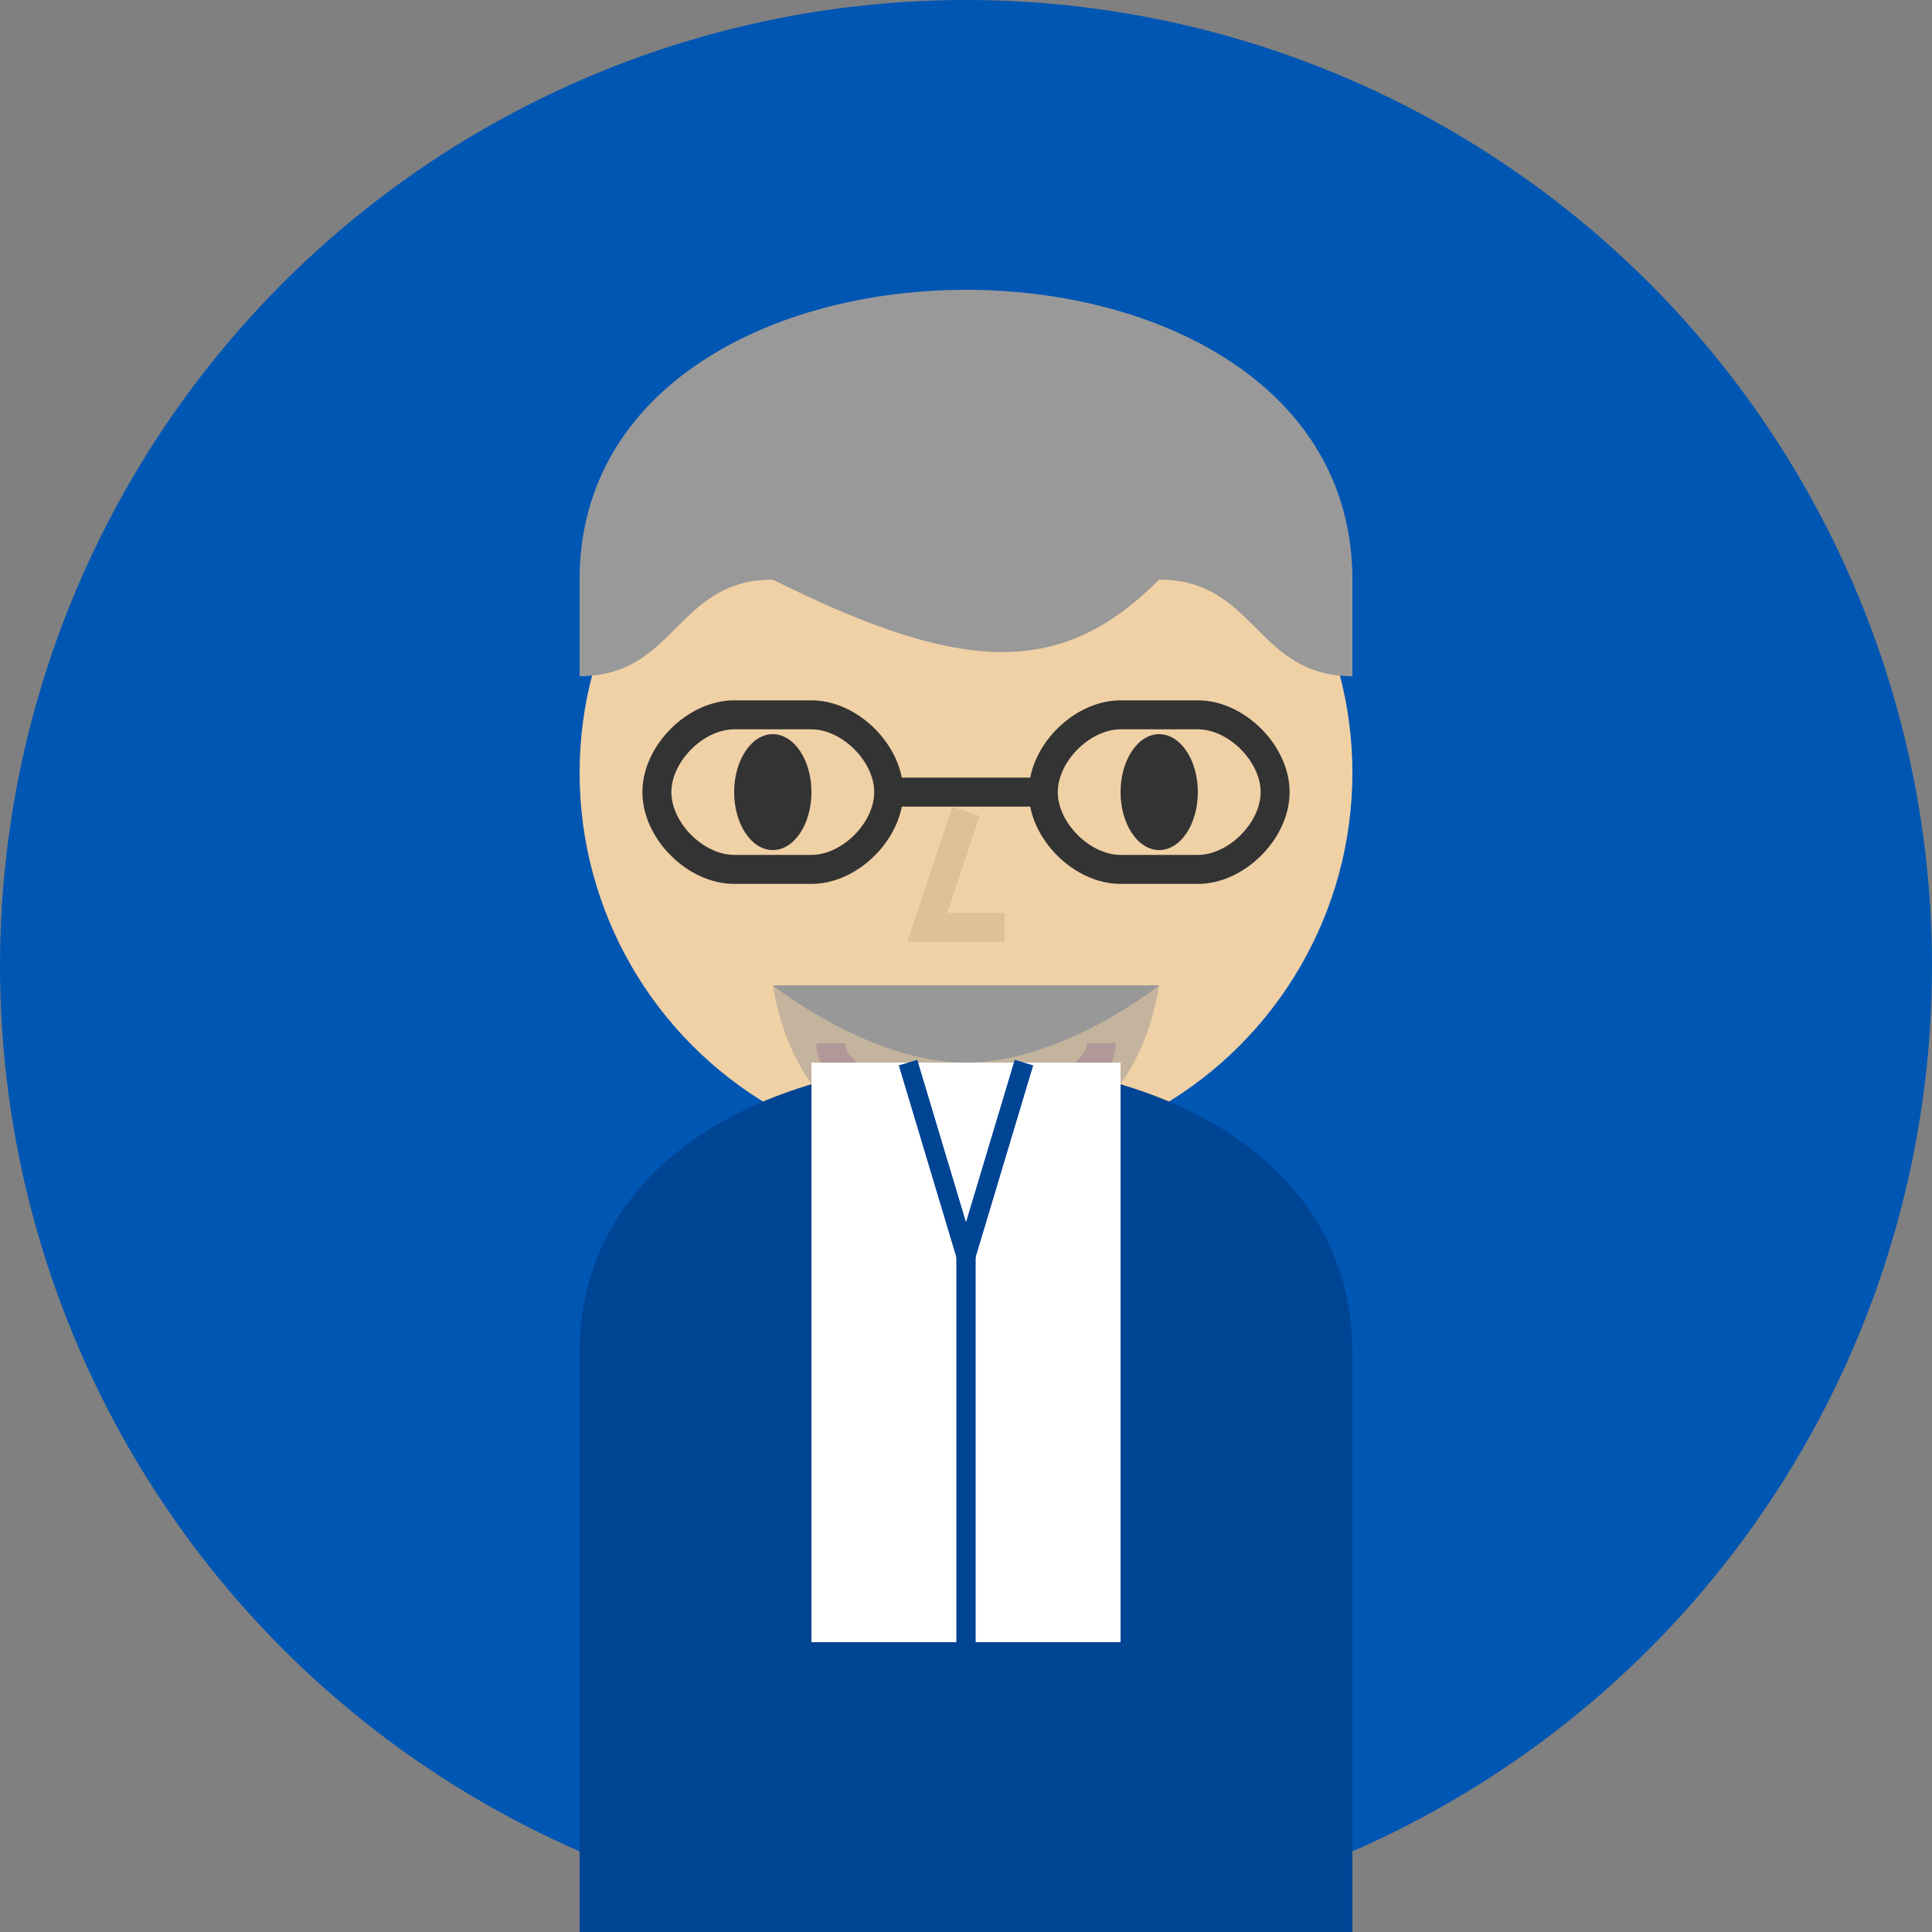
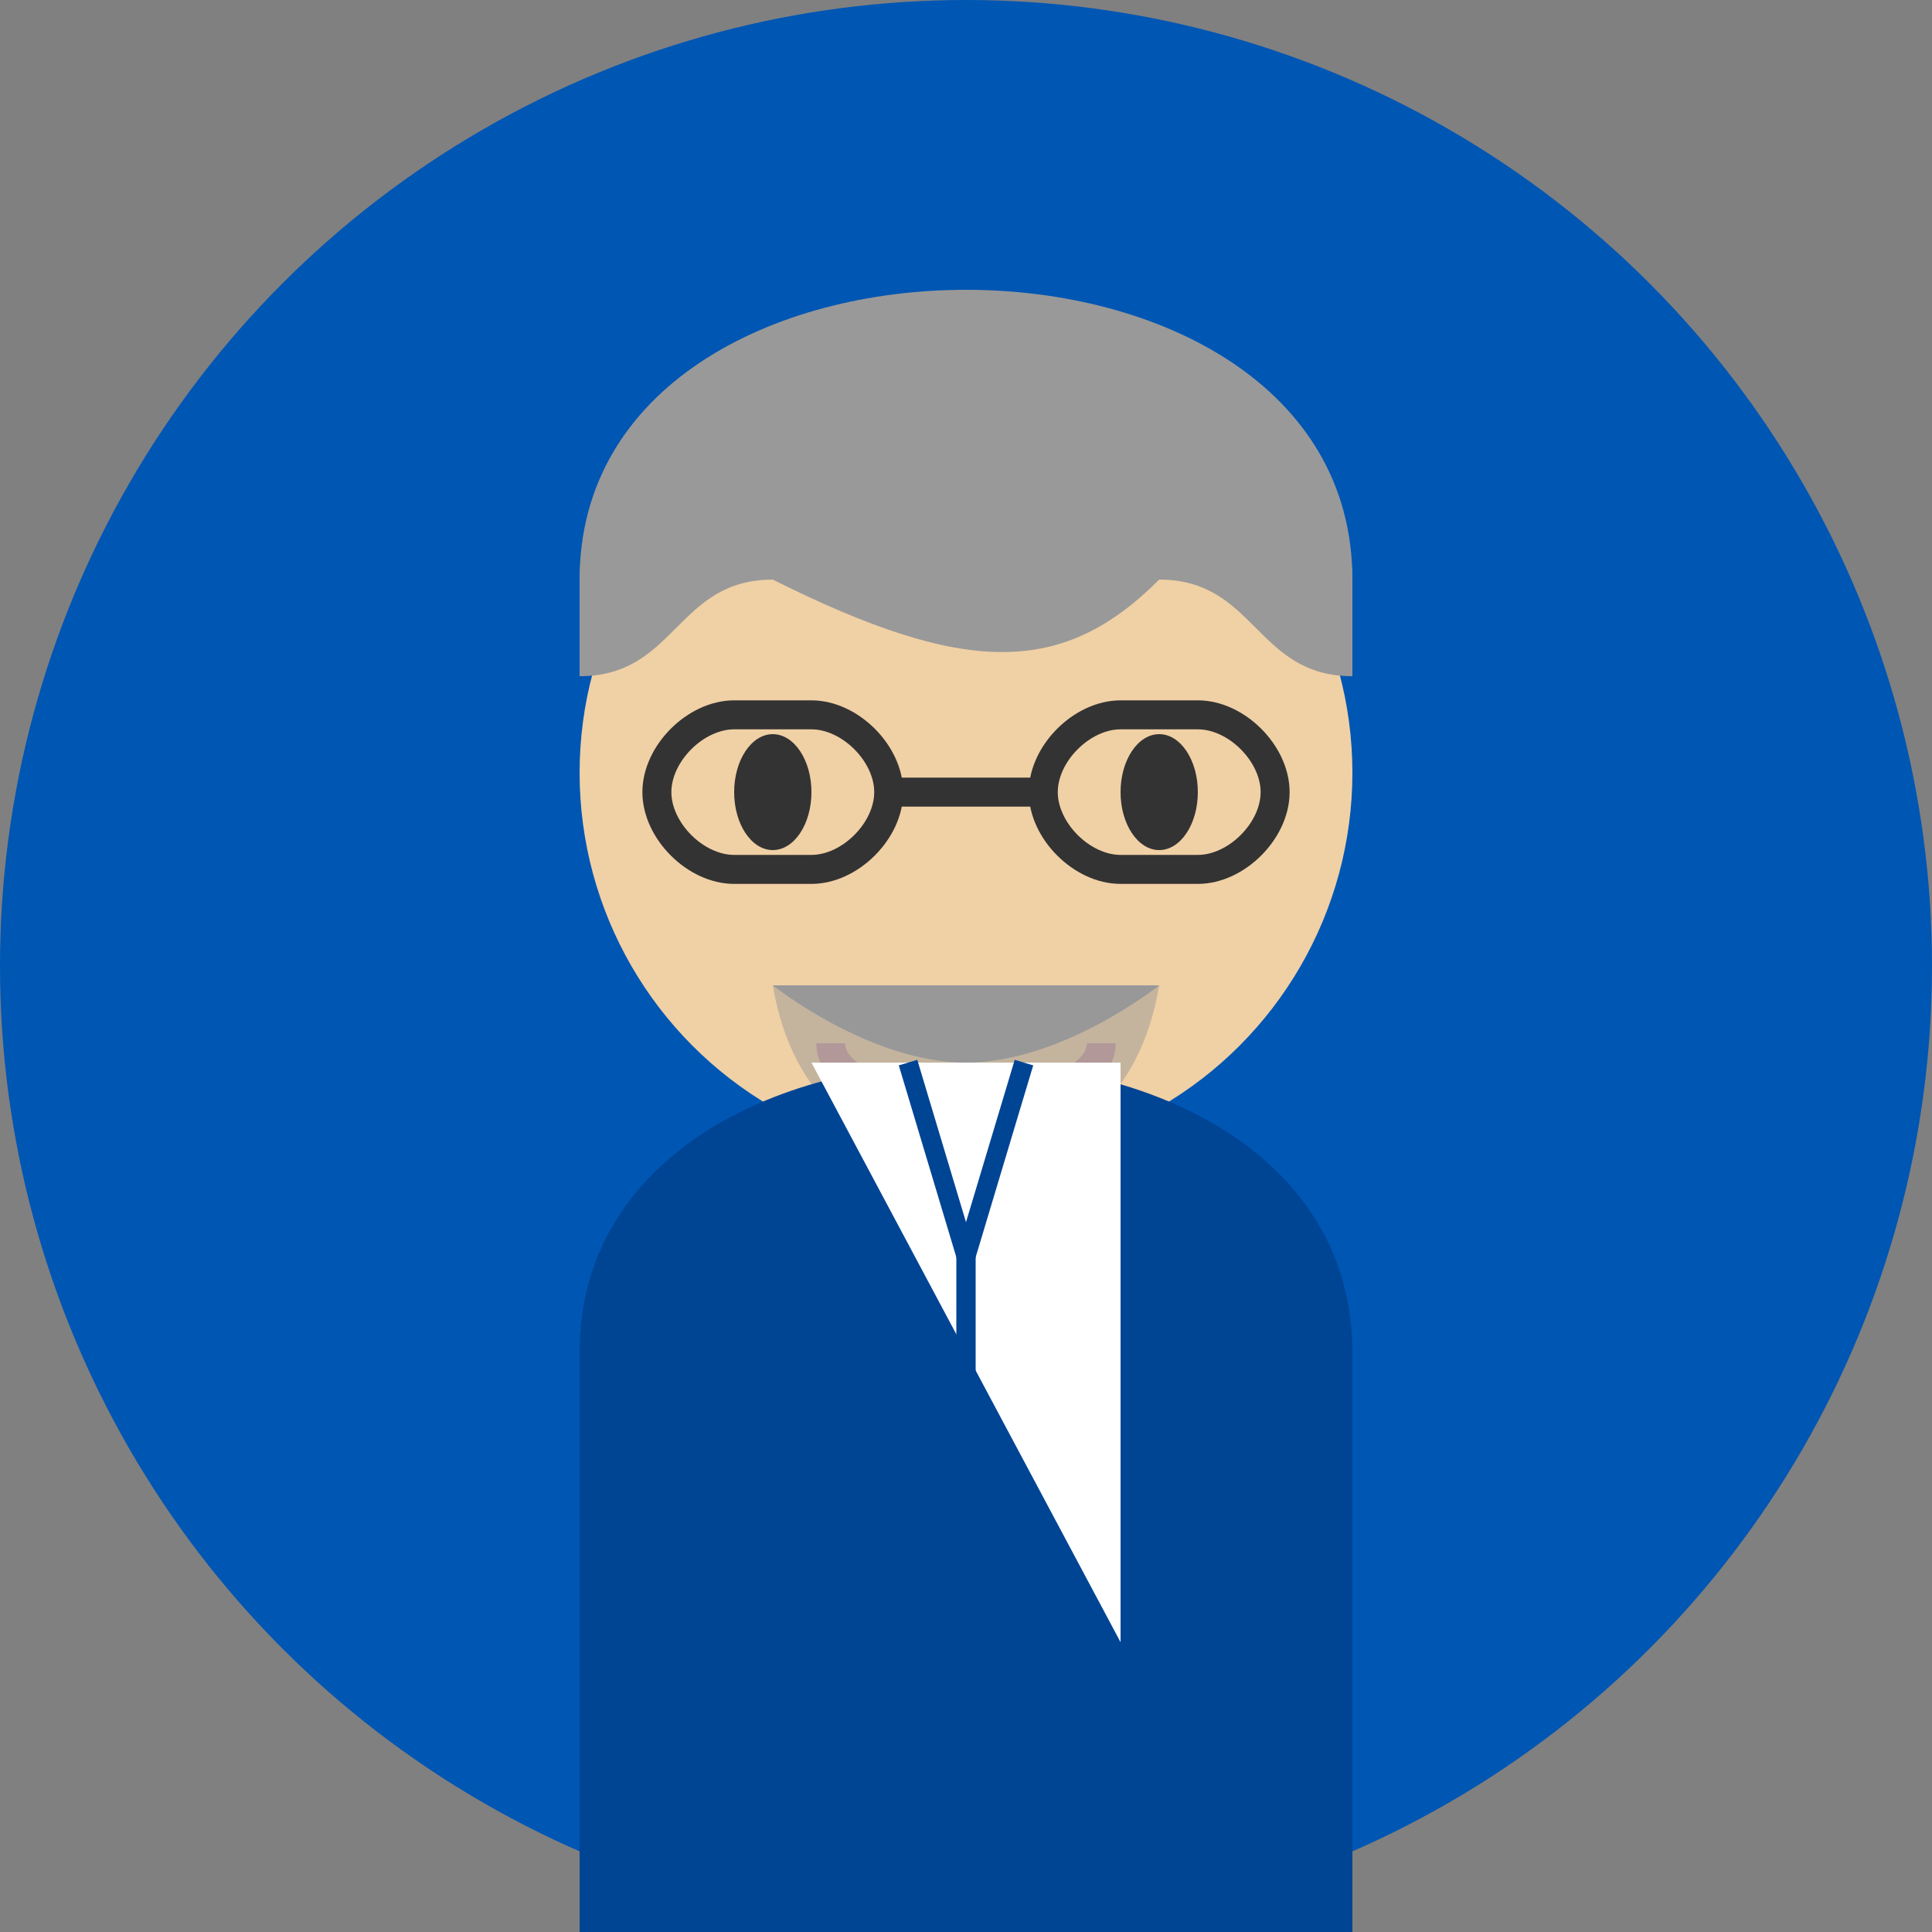
<svg xmlns="http://www.w3.org/2000/svg" width="100" height="100" viewBox="0 0 100 100">
  <rect x="0" y="0" width="100" height="100" fill="#808080" stroke="none" />
  <circle cx="50" cy="50" r="50" fill="#0056b3" />
  <circle cx="50" cy="40" r="20" fill="#f0d0a5" />
  <path d="M30,30 C30,20 40,15 50,15 C60,15 70,20 70,30" fill="#999999" />
  <path d="M30,30 C30,25 35,20 50,20 C65,20 70,25 70,30 L70,35 C65,35 65,30 60,30 C55,35 50,35 40,30 C35,30 35,35 30,35 L30,30" fill="#999999" />
  <path d="M38,37 L42,37 C44,37 46,39 46,41 C46,43 44,45 42,45 L38,45 C36,45 34,43 34,41 C34,39 36,37 38,37 Z" fill="none" stroke="#333333" stroke-width="1.5" />
  <path d="M58,37 L62,37 C64,37 66,39 66,41 C66,43 64,45 62,45 L58,45 C56,45 54,43 54,41 C54,39 56,37 58,37 Z" fill="none" stroke="#333333" stroke-width="1.5" />
  <line x1="46" y1="41" x2="54" y2="41" stroke="#333333" stroke-width="1.5" />
  <ellipse cx="40" cy="41" rx="2" ry="3" fill="#333333" />
  <ellipse cx="60" cy="41" rx="2" ry="3" fill="#333333" />
-   <path d="M50,42 L48,48 L52,48" fill="none" stroke="#e0c095" stroke-width="1.5" />
  <path d="M43,54 C43,58 57,58 57,54" fill="none" stroke="#cc9999" stroke-width="1.5" />
  <path d="M40,51 C40,51 45,55 50,55 C55,55 60,51 60,51" fill="#999999" />
  <path d="M40,51 C41,57 45,60 50,60 C55,60 59,57 60,51" fill="#999999" fill-opacity="0.5" />
  <path d="M30,70 C30,60 40,55 50,55 C60,55 70,60 70,70 L70,100 L30,100 Z" fill="#004494" />
-   <path d="M42,55 L42,85 L58,85 L58,55" fill="white" />
+   <path d="M42,55 L58,85 L58,55" fill="white" />
  <path d="M47,55 L50,65 L53,55" fill="none" stroke="#004494" stroke-width="1" />
  <path d="M50,65 L50,85" fill="none" stroke="#004494" stroke-width="1" />
</svg>